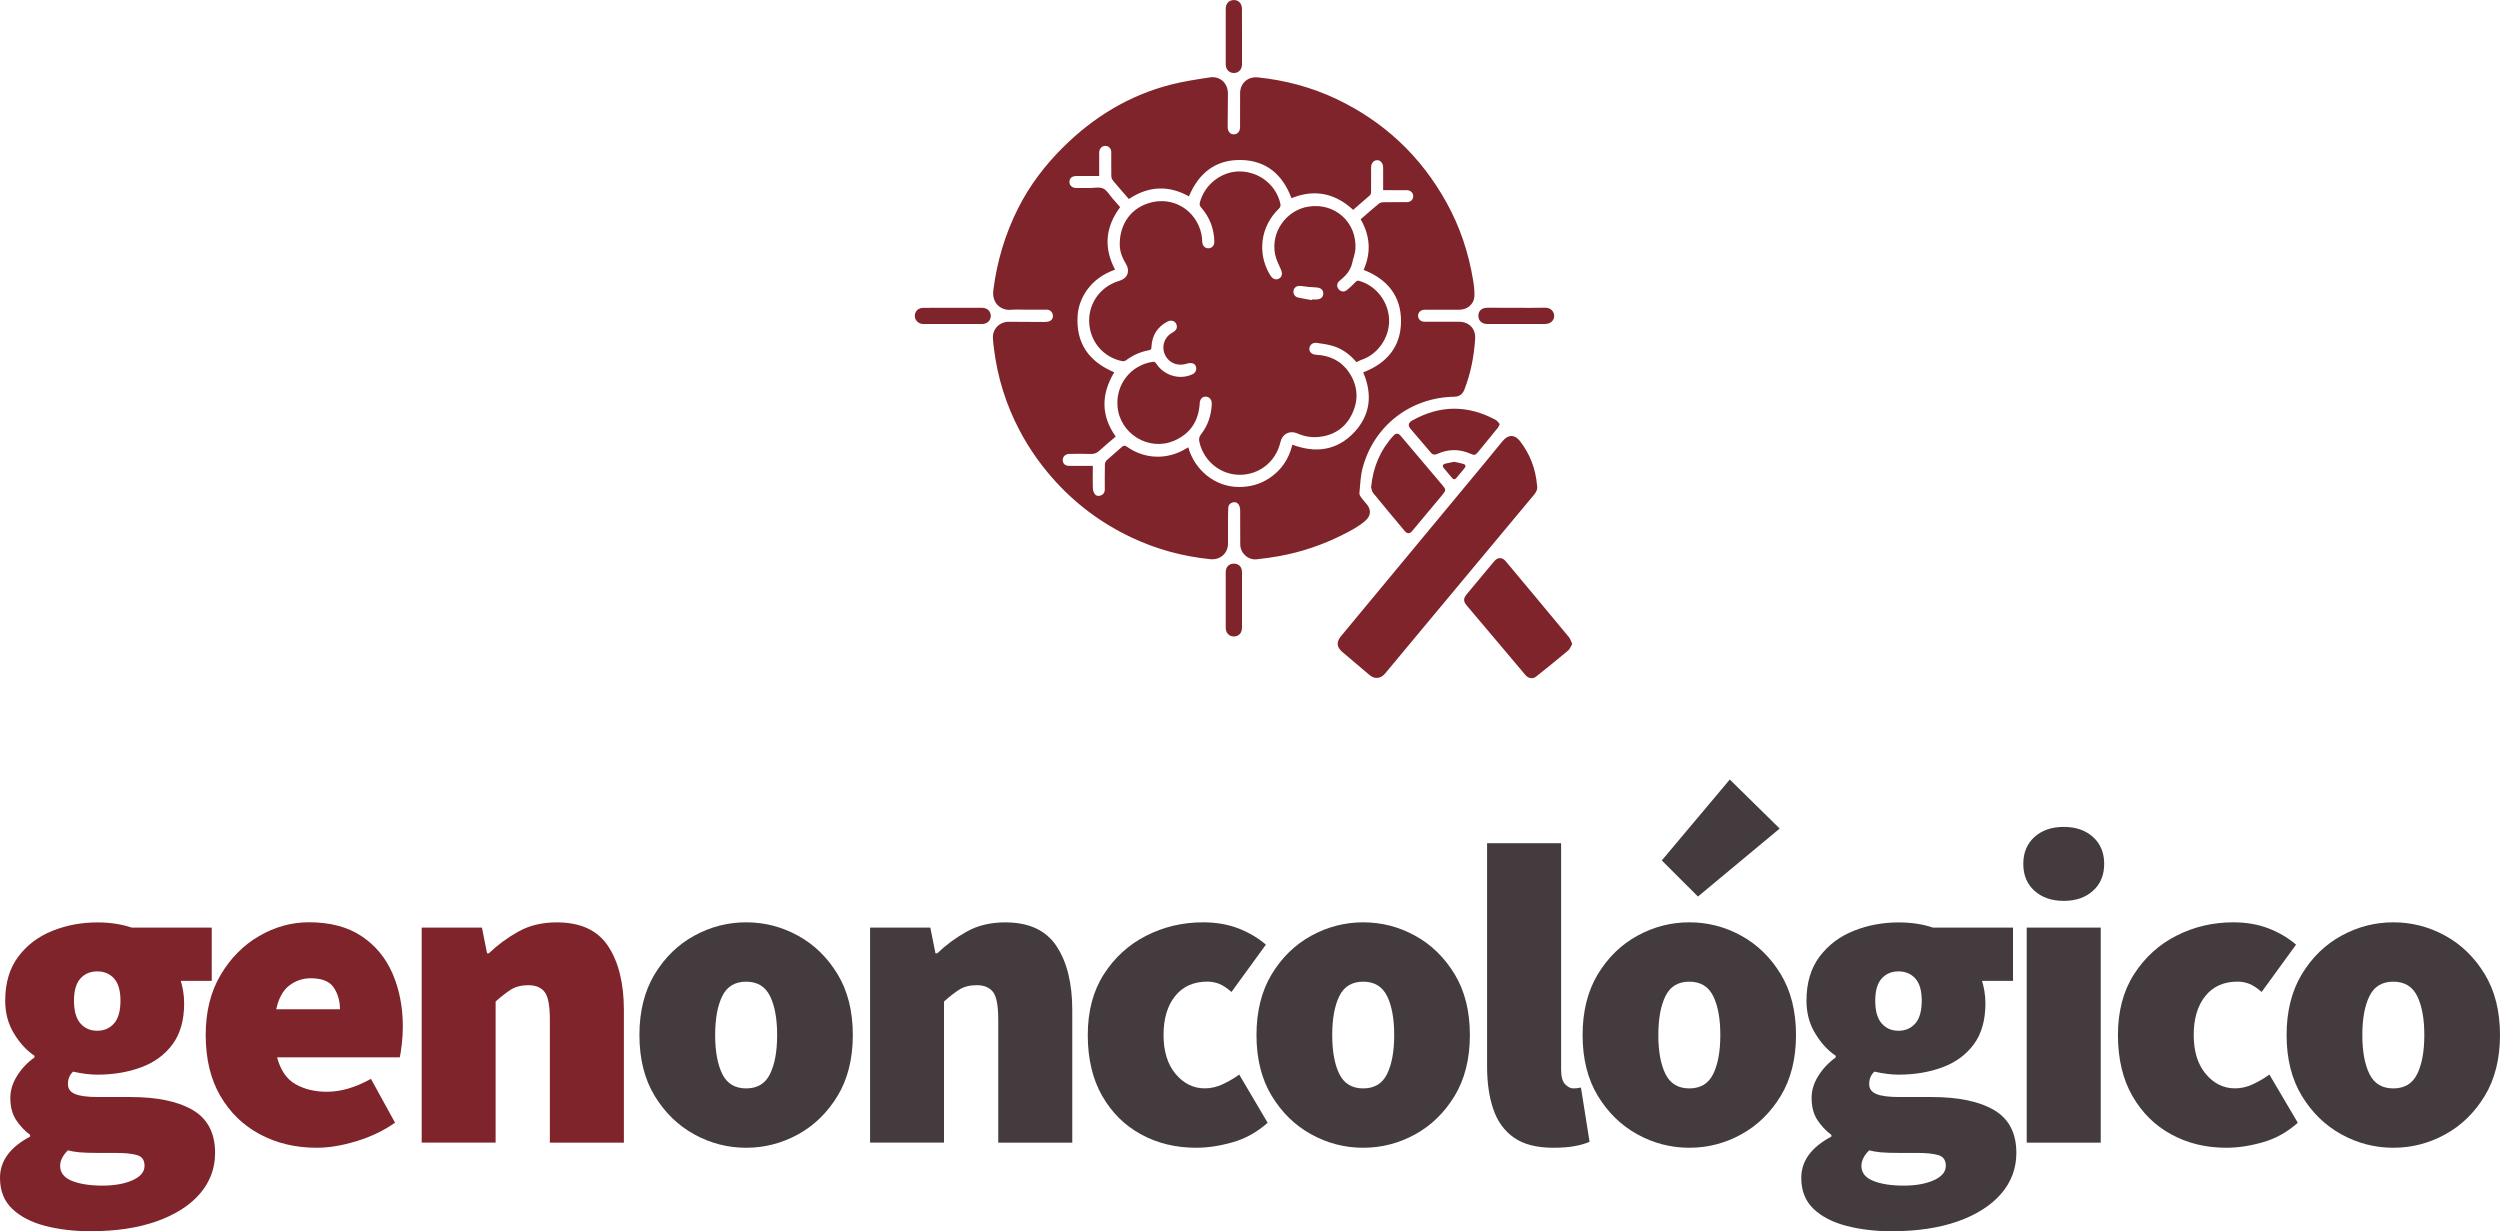
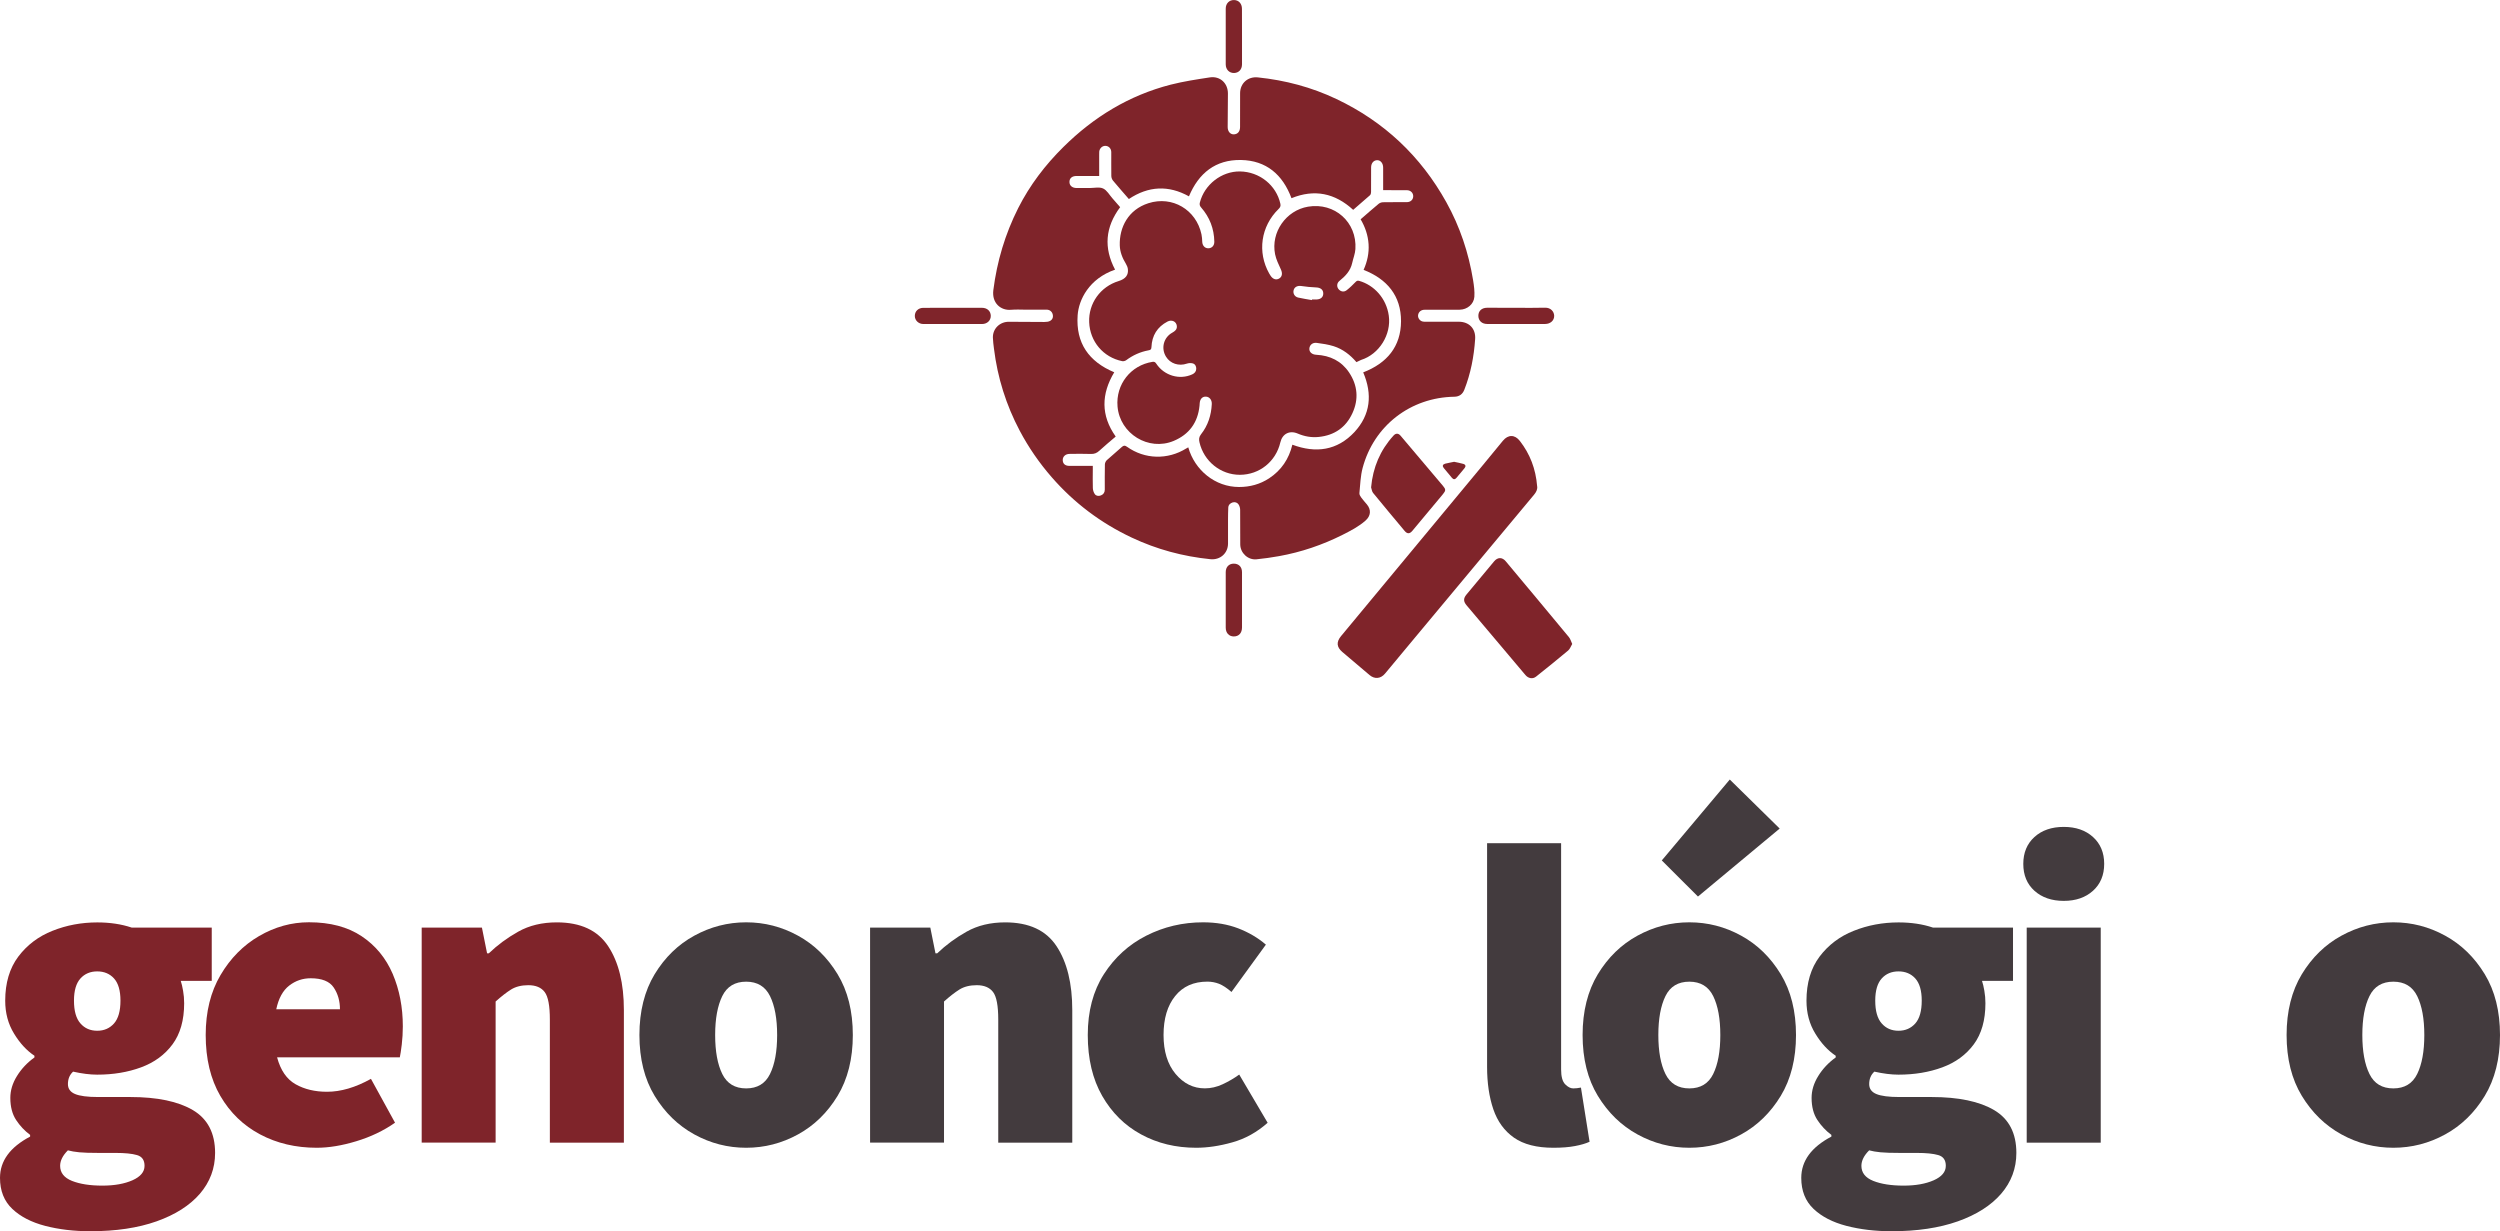
<svg xmlns="http://www.w3.org/2000/svg" version="1.1" id="Capa_1" x="0px" y="0px" viewBox="0 0 513 252.65" style="enable-background:new 0 0 513 252.65;" xml:space="preserve">
  <style type="text/css">
	.st0{fill:#7EC1A1;}
	.st1{fill:none;stroke:#7EC1A1;stroke-width:1.931;stroke-miterlimit:10;}
	.st2{fill:#7F242A;}
	.st3{fill:#433B3E;}
	.st4{fill:none;stroke:#7F242A;stroke-width:2.335;stroke-miterlimit:10;}
	.st5{fill:none;stroke:#7F242A;stroke-width:3.093;stroke-miterlimit:10;}
</style>
  <g>
    <g>
      <g>
        <path class="st2" d="M18.54,252.65c-3.36,0-6.45-0.37-9.27-1.1c-2.83-0.74-5.08-1.9-6.75-3.49C0.84,246.47,0,244.35,0,241.7     c0-3.47,2.06-6.3,6.18-8.47v-0.35c-1.12-0.83-2.07-1.84-2.87-3.05c-0.79-1.2-1.19-2.72-1.19-4.54c0-1.53,0.45-3.03,1.37-4.5     c0.91-1.47,2.1-2.74,3.58-3.8v-0.35c-1.59-1.06-2.99-2.57-4.19-4.55c-1.21-1.97-1.81-4.22-1.81-6.75c0-3.65,0.9-6.66,2.69-9.05     c1.8-2.38,4.13-4.15,7.02-5.29c2.88-1.15,5.95-1.72,9.18-1.72c2.59,0,4.94,0.35,7.06,1.06h16.43v10.94h-6.36     c0.18,0.53,0.34,1.21,0.48,2.03c0.15,0.83,0.22,1.68,0.22,2.56c0,3.47-0.8,6.28-2.39,8.43c-1.59,2.15-3.74,3.72-6.45,4.72     c-2.71,1-5.71,1.5-9.01,1.5c-1.47,0-3.12-0.21-4.94-0.62c-0.71,0.65-1.06,1.5-1.06,2.56c0,0.94,0.48,1.62,1.46,2.03     c0.97,0.41,2.54,0.62,4.72,0.62h6.62c5.53,0,9.82,0.9,12.85,2.69c3.03,1.8,4.55,4.72,4.55,8.78c0,3.18-1.05,5.97-3.13,8.39     c-2.09,2.41-5.05,4.29-8.88,5.65C28.31,251.97,23.78,252.65,18.54,252.65z M21.01,243.29c2.47,0,4.53-0.37,6.18-1.1     c1.65-0.74,2.47-1.72,2.47-2.96c0-1.18-0.51-1.91-1.55-2.21c-1.03-0.3-2.49-0.44-4.37-0.44h-3.45c-1.77,0-3.11-0.04-4.02-0.13     c-0.91-0.09-1.69-0.22-2.34-0.4c-1.06,1.06-1.59,2.12-1.59,3.18c0,1.41,0.81,2.44,2.43,3.09     C16.41,242.97,18.48,243.29,21.01,243.29z M19.95,211.51c1.41,0,2.56-0.5,3.45-1.5c0.88-1,1.32-2.56,1.32-4.68     c0-2.06-0.44-3.57-1.32-4.55c-0.88-0.97-2.03-1.45-3.45-1.45c-1.41,0-2.56,0.48-3.44,1.45c-0.88,0.97-1.33,2.49-1.33,4.55     c0,2.12,0.44,3.68,1.33,4.68C17.39,211.02,18.54,211.51,19.95,211.51z" />
        <path class="st2" d="M64.99,235.52c-4.3,0-8.17-0.91-11.61-2.74c-3.44-1.82-6.17-4.46-8.17-7.9c-2-3.44-3-7.61-3-12.49     c0-4.77,1.01-8.87,3.05-12.32c2.03-3.44,4.66-6.1,7.9-7.99c3.24-1.88,6.65-2.83,10.24-2.83c4.36,0,7.96,0.96,10.82,2.87     c2.86,1.91,4.97,4.49,6.36,7.72c1.38,3.24,2.08,6.83,2.08,10.77c0,1.3-0.08,2.55-0.22,3.75c-0.15,1.21-0.28,2.07-0.4,2.61H56.86     c0.71,2.65,1.97,4.49,3.8,5.52c1.82,1.03,3.97,1.54,6.45,1.54c2.83,0,5.83-0.88,9.01-2.65l4.94,9c-2.36,1.65-5,2.91-7.95,3.8     C70.16,235.08,67.46,235.52,64.99,235.52z M56.69,207.1h13.07c0-1.7-0.43-3.19-1.28-4.46s-2.43-1.9-4.72-1.9     c-1.65,0-3.12,0.5-4.41,1.5C58.04,203.25,57.16,204.87,56.69,207.1z" />
        <path class="st2" d="M86.53,234.47v-44.13h12.36l1.06,5.29h0.35c1.77-1.7,3.78-3.19,6.05-4.46c2.26-1.27,4.9-1.9,7.9-1.9     c4.89,0,8.4,1.63,10.55,4.9c2.15,3.26,3.22,7.63,3.22,13.11v27.19h-15.19v-25.25c0-2.83-0.35-4.71-1.06-5.65     c-0.71-0.94-1.83-1.41-3.36-1.41c-1.41,0-2.59,0.3-3.53,0.88c-0.94,0.59-2,1.41-3.18,2.47v28.95H86.53z" />
        <path class="st3" d="M153.11,235.52c-3.77,0-7.31-0.91-10.64-2.74s-6.03-4.46-8.13-7.9c-2.09-3.44-3.13-7.61-3.13-12.49     s1.05-9.05,3.13-12.49c2.09-3.44,4.8-6.08,8.13-7.9c3.33-1.82,6.87-2.74,10.64-2.74c3.77,0,7.31,0.91,10.64,2.74     c3.32,1.82,6.03,4.46,8.12,7.9c2.09,3.44,3.13,7.61,3.13,12.49s-1.05,9.05-3.13,12.49c-2.09,3.44-4.8,6.08-8.12,7.9     C160.42,234.61,156.87,235.52,153.11,235.52z M153.11,223.34c2.3,0,3.93-0.98,4.9-2.96c0.97-1.97,1.46-4.64,1.46-7.99     s-0.49-6.02-1.46-7.99c-0.97-1.97-2.61-2.96-4.9-2.96c-2.29,0-3.93,0.98-4.9,2.96s-1.46,4.64-1.46,7.99s0.49,6.02,1.46,7.99     S150.81,223.34,153.11,223.34z" />
        <path class="st3" d="M178.54,234.47v-44.13h12.36l1.06,5.29h0.35c1.77-1.7,3.78-3.19,6.05-4.46c2.26-1.27,4.9-1.9,7.9-1.9     c4.89,0,8.4,1.63,10.55,4.9c2.15,3.26,3.22,7.63,3.22,13.11v27.19h-15.19v-25.25c0-2.83-0.35-4.71-1.06-5.65     c-0.71-0.94-1.83-1.41-3.36-1.41c-1.41,0-2.59,0.3-3.53,0.88c-0.94,0.59-2,1.41-3.18,2.47v28.95H178.54z" />
        <path class="st3" d="M245.46,235.52c-4.18,0-7.95-0.91-11.3-2.74c-3.36-1.82-6.02-4.46-7.99-7.9c-1.97-3.44-2.96-7.61-2.96-12.49     s1.1-9.05,3.31-12.49c2.21-3.44,5.11-6.08,8.7-7.9c3.59-1.82,7.47-2.74,11.65-2.74c2.65,0,5.05,0.41,7.2,1.23     c2.15,0.83,4.05,1.94,5.69,3.35l-7.06,9.71c-0.94-0.82-1.8-1.38-2.56-1.68c-0.76-0.29-1.56-0.44-2.38-0.44     c-2.83,0-5.03,0.98-6.62,2.96c-1.59,1.97-2.38,4.64-2.38,7.99s0.82,6.02,2.47,7.99c1.65,1.97,3.65,2.96,6,2.96     c1.24,0,2.46-0.28,3.66-0.84s2.34-1.22,3.4-1.99l5.83,9.89c-2.18,1.94-4.59,3.28-7.24,4.02     C250.23,235.16,247.76,235.52,245.46,235.52z" />
-         <path class="st3" d="M279.73,235.52c-3.77,0-7.31-0.91-10.64-2.74c-3.33-1.82-6.03-4.46-8.13-7.9     c-2.09-3.44-3.13-7.61-3.13-12.49s1.05-9.05,3.13-12.49c2.09-3.44,4.8-6.08,8.13-7.9c3.33-1.82,6.87-2.74,10.64-2.74     s7.31,0.91,10.64,2.74c3.32,1.82,6.03,4.46,8.12,7.9c2.09,3.44,3.13,7.61,3.13,12.49s-1.05,9.05-3.13,12.49     c-2.09,3.44-4.8,6.08-8.12,7.9C287.04,234.61,283.49,235.52,279.73,235.52z M279.73,223.34c2.3,0,3.93-0.98,4.9-2.96     c0.97-1.97,1.46-4.64,1.46-7.99s-0.49-6.02-1.46-7.99c-0.97-1.97-2.61-2.96-4.9-2.96c-2.29,0-3.93,0.98-4.9,2.96     s-1.46,4.64-1.46,7.99s0.49,6.02,1.46,7.99S277.43,223.34,279.73,223.34z" />
        <path class="st3" d="M318.75,235.52c-3.41,0-6.11-0.69-8.08-2.07c-1.97-1.38-3.38-3.32-4.24-5.83c-0.85-2.5-1.28-5.4-1.28-8.7     v-45.9h15.19v46.43c0,1.47,0.28,2.49,0.84,3.05c0.56,0.56,1.1,0.84,1.64,0.84c0.29,0,0.54-0.01,0.75-0.04     c0.2-0.03,0.48-0.07,0.84-0.13l1.77,11.12c-0.76,0.35-1.77,0.65-3,0.88C321.93,235.41,320.46,235.52,318.75,235.52z" />
        <path class="st3" d="M346.65,235.52c-3.77,0-7.31-0.91-10.64-2.74c-3.33-1.82-6.03-4.46-8.13-7.9     c-2.09-3.44-3.13-7.61-3.13-12.49s1.05-9.05,3.13-12.49c2.09-3.44,4.8-6.08,8.13-7.9c3.33-1.82,6.87-2.74,10.64-2.74     c3.77,0,7.31,0.91,10.64,2.74c3.32,1.82,6.03,4.46,8.12,7.9c2.09,3.44,3.13,7.61,3.13,12.49s-1.05,9.05-3.13,12.49     c-2.09,3.44-4.8,6.08-8.12,7.9C353.97,234.61,350.42,235.52,346.65,235.52z M346.65,223.34c2.3,0,3.93-0.98,4.9-2.96     c0.97-1.97,1.46-4.64,1.46-7.99s-0.49-6.02-1.46-7.99c-0.97-1.97-2.61-2.96-4.9-2.96c-2.29,0-3.93,0.98-4.9,2.96     s-1.46,4.64-1.46,7.99s0.49,6.02,1.46,7.99S344.36,223.34,346.65,223.34z M348.42,183.97l-7.42-7.41l13.95-16.6l10.24,10.06     L348.42,183.97z" />
        <path class="st3" d="M388.16,252.65c-3.36,0-6.45-0.37-9.27-1.1c-2.83-0.74-5.08-1.9-6.75-3.49c-1.68-1.59-2.52-3.71-2.52-6.36     c0-3.47,2.06-6.3,6.18-8.47v-0.35c-1.12-0.83-2.07-1.84-2.87-3.05c-0.79-1.2-1.19-2.72-1.19-4.54c0-1.53,0.45-3.03,1.37-4.5     c0.91-1.47,2.1-2.74,3.58-3.8v-0.35c-1.59-1.06-2.99-2.57-4.19-4.55c-1.21-1.97-1.81-4.22-1.81-6.75c0-3.65,0.9-6.66,2.69-9.05     c1.8-2.38,4.13-4.15,7.02-5.29c2.88-1.15,5.95-1.72,9.18-1.72c2.59,0,4.94,0.35,7.06,1.06h16.43v10.94h-6.36     c0.18,0.53,0.34,1.21,0.48,2.03c0.15,0.83,0.22,1.68,0.22,2.56c0,3.47-0.8,6.28-2.39,8.43c-1.59,2.15-3.74,3.72-6.45,4.72     c-2.71,1-5.71,1.5-9.01,1.5c-1.47,0-3.12-0.21-4.94-0.62c-0.71,0.65-1.06,1.5-1.06,2.56c0,0.94,0.48,1.62,1.46,2.03     c0.97,0.41,2.54,0.62,4.72,0.62h6.62c5.53,0,9.82,0.9,12.85,2.69c3.03,1.8,4.55,4.72,4.55,8.78c0,3.18-1.05,5.97-3.13,8.39     c-2.09,2.41-5.05,4.29-8.88,5.65C397.93,251.97,393.39,252.65,388.16,252.65z M390.63,243.29c2.47,0,4.53-0.37,6.18-1.1     c1.65-0.74,2.47-1.72,2.47-2.96c0-1.18-0.51-1.91-1.55-2.21c-1.03-0.3-2.49-0.44-4.37-0.44h-3.45c-1.77,0-3.11-0.04-4.02-0.13     c-0.91-0.09-1.69-0.22-2.34-0.4c-1.06,1.06-1.59,2.12-1.59,3.18c0,1.41,0.81,2.44,2.43,3.09     C386.02,242.97,388.1,243.29,390.63,243.29z M389.57,211.51c1.41,0,2.56-0.5,3.45-1.5c0.88-1,1.32-2.56,1.32-4.68     c0-2.06-0.44-3.57-1.32-4.55c-0.88-0.97-2.03-1.45-3.45-1.45c-1.41,0-2.56,0.48-3.44,1.45c-0.88,0.97-1.33,2.49-1.33,4.55     c0,2.12,0.44,3.68,1.33,4.68C387.01,211.02,388.16,211.51,389.57,211.51z" />
        <path class="st3" d="M423.48,184.86c-2.47,0-4.47-0.69-6.01-2.07c-1.53-1.38-2.29-3.22-2.29-5.52c0-2.29,0.76-4.13,2.29-5.52     c1.53-1.38,3.53-2.07,6.01-2.07s4.47,0.69,6,2.07c1.53,1.38,2.3,3.22,2.3,5.52c0,2.3-0.77,4.14-2.3,5.52     C427.95,184.17,425.95,184.86,423.48,184.86z M415.88,234.47v-44.13h15.19v44.13H415.88z" />
-         <path class="st3" d="M456.85,235.52c-4.18,0-7.95-0.91-11.3-2.74c-3.36-1.82-6.02-4.46-7.99-7.9c-1.97-3.44-2.96-7.61-2.96-12.49     s1.1-9.05,3.31-12.49c2.21-3.44,5.11-6.08,8.7-7.9c3.59-1.82,7.47-2.74,11.65-2.74c2.65,0,5.05,0.41,7.2,1.23     c2.15,0.83,4.05,1.94,5.69,3.35l-7.06,9.71c-0.94-0.82-1.8-1.38-2.56-1.68c-0.76-0.29-1.56-0.44-2.38-0.44     c-2.83,0-5.03,0.98-6.62,2.96c-1.59,1.97-2.38,4.64-2.38,7.99s0.82,6.02,2.47,7.99c1.65,1.97,3.65,2.96,6,2.96     c1.24,0,2.46-0.28,3.66-0.84s2.34-1.22,3.4-1.99l5.83,9.89c-2.18,1.94-4.59,3.28-7.24,4.02     C461.62,235.16,459.15,235.52,456.85,235.52z" />
        <path class="st3" d="M491.11,235.52c-3.77,0-7.31-0.91-10.64-2.74c-3.33-1.82-6.03-4.46-8.13-7.9     c-2.09-3.44-3.13-7.61-3.13-12.49s1.05-9.05,3.13-12.49c2.09-3.44,4.8-6.08,8.13-7.9c3.33-1.82,6.87-2.74,10.64-2.74     s7.31,0.91,10.64,2.74c3.32,1.82,6.03,4.46,8.12,7.9c2.09,3.44,3.13,7.61,3.13,12.49s-1.05,9.05-3.13,12.49     c-2.09,3.44-4.8,6.08-8.12,7.9C498.42,234.61,494.87,235.52,491.11,235.52z M491.11,223.34c2.3,0,3.93-0.98,4.9-2.96     c0.97-1.97,1.46-4.64,1.46-7.99s-0.49-6.02-1.46-7.99c-0.97-1.97-2.61-2.96-4.9-2.96c-2.29,0-3.93,0.98-4.9,2.96     c-0.97,1.97-1.46,4.64-1.46,7.99s0.49,6.02,1.46,7.99C487.18,222.36,488.81,223.34,491.11,223.34z" />
      </g>
    </g>
    <g>
      <path class="st2" d="M210.75,63.55c-1.11,0-2.22-0.08-3.32,0.02c-2.04,0.17-3.93-1.34-3.6-4.02c0.75-5.91,2.42-11.53,5.11-16.86    c2.38-4.7,5.53-8.83,9.26-12.52c6.23-6.17,13.5-10.61,22.03-12.8c2.63-0.67,5.34-1.08,8.03-1.49c2.11-0.32,3.73,1.21,3.71,3.34    c-0.02,2.28-0.04,4.56-0.05,6.84c-0.01,0.88,0.5,1.5,1.2,1.51c0.82,0.01,1.34-0.56,1.34-1.5c0.01-2.32-0.01-4.64,0.01-6.96    c0.01-2.04,1.61-3.44,3.64-3.23c5.62,0.58,11,2.01,16.11,4.43c9.78,4.64,17.3,11.71,22.56,21.17c2.79,5.01,4.58,10.37,5.5,16.02    c0.18,1.12,0.34,2.29,0.26,3.41c-0.11,1.51-1.47,2.62-3,2.64c-2.4,0.02-4.81,0-7.21,0.01c-0.73,0-1.25,0.45-1.34,1.1    c-0.07,0.53,0.29,1.11,0.84,1.29c0.21,0.07,0.44,0.07,0.67,0.07c2.28,0.01,4.56,0,6.84,0c2.14,0,3.51,1.43,3.36,3.56    c-0.24,3.58-0.91,7.07-2.23,10.42c-0.36,0.91-1.04,1.39-2.02,1.41c-8.99,0.13-16.53,5.93-18.84,14.62    c-0.44,1.67-0.49,3.44-0.66,5.17c-0.03,0.3,0.2,0.66,0.4,0.93c0.35,0.48,0.76,0.92,1.14,1.38c0.92,1.11,0.8,2.35-0.28,3.31    c-1.41,1.25-3.08,2.1-4.74,2.94c-4.13,2.07-8.46,3.54-13.01,4.36c-1.53,0.28-3.08,0.49-4.62,0.65c-1.74,0.18-3.32-1.28-3.34-3.04    c-0.02-2.36,0-4.72-0.02-7.09c0-0.37-0.11-0.78-0.3-1.09c-0.27-0.43-0.76-0.6-1.25-0.45c-0.49,0.15-0.86,0.51-0.89,1.06    c-0.04,0.8-0.04,1.6-0.05,2.4c-0.01,1.66,0.01,3.33,0,4.99c-0.01,2-1.63,3.4-3.61,3.2c-5.64-0.57-11.03-2.02-16.16-4.44    c-6.34-2.99-11.82-7.11-16.43-12.41c-2.55-2.93-4.73-6.09-6.54-9.51c-2.8-5.29-4.56-10.91-5.29-16.85    c-0.09-0.75-0.2-1.51-0.22-2.27c-0.04-1.84,1.44-3.26,3.29-3.24c2.42,0.02,4.84,0.03,7.26,0.04c0.22,0,0.45-0.02,0.67-0.05    c0.73-0.12,1.15-0.6,1.1-1.24c-0.05-0.72-0.56-1.23-1.28-1.24c-1.33-0.01-2.67,0-4,0C210.75,63.53,210.75,63.54,210.75,63.55z     M279.73,76.41c4.86-1.87,7.74-5.28,7.76-10.49c0.02-5.22-2.86-8.66-7.68-10.54c0.76-1.71,1.14-3.46,1.02-5.29    c-0.12-1.82-0.7-3.52-1.63-5.09c1.26-1.09,2.46-2.15,3.69-3.17c0.24-0.2,0.61-0.33,0.92-0.33c1.62-0.03,3.24-0.01,4.87-0.02    c0.76,0,1.29-0.49,1.31-1.18c0.02-0.71-0.52-1.26-1.29-1.27c-1.38-0.02-2.75-0.01-4.13-0.01c-0.24,0-0.48,0-0.75,0    c0-1.6,0-3.12,0-4.63c0-0.87-0.51-1.51-1.19-1.52c-0.75-0.01-1.28,0.6-1.28,1.49c-0.01,1.68,0.01,3.37-0.01,5.05    c0,0.22-0.07,0.52-0.22,0.65c-1.13,1.01-2.28,1.99-3.45,3c-3.74-3.44-7.96-4.31-12.66-2.39c-1.8-4.83-5.16-7.75-10.38-7.84    c-5.22-0.09-8.67,2.71-10.66,7.46c-4.21-2.34-8.33-2.12-12.33,0.55c-1.1-1.27-2.19-2.5-3.24-3.76c-0.21-0.25-0.36-0.64-0.36-0.98    c-0.03-1.62,0-3.24-0.01-4.87c0-0.75-0.52-1.29-1.21-1.3c-0.64-0.01-1.19,0.5-1.26,1.2c-0.02,0.22-0.01,0.45-0.01,0.68    c0,1.41,0,2.82,0,4.3c-0.26,0-0.46,0-0.66,0c-1.33,0-2.67-0.01-4,0c-0.92,0.01-1.45,0.47-1.44,1.24c0,0.74,0.58,1.23,1.46,1.23    c0.9,0,1.81-0.01,2.71,0c0.92,0,1.97-0.26,2.74,0.1c0.78,0.36,1.29,1.32,1.92,2.03c0.54,0.61,1.07,1.22,1.57,1.8    c-3.07,4.12-3.39,8.36-1.04,12.82c-5.38,1.86-7.46,6.22-7.68,9.34c-0.41,5.75,2.32,9.55,7.51,11.72    c-2.67,4.45-2.78,8.85,0.3,13.19c-1.14,0.98-2.29,1.92-3.37,2.92c-0.52,0.48-1.04,0.68-1.75,0.65c-1.46-0.05-2.92-0.03-4.37-0.01    c-0.82,0.01-1.39,0.55-1.38,1.26c0.01,0.77,0.5,1.2,1.39,1.2c0.78,0,1.56,0,2.34,0c0.79,0,1.59,0,2.44,0c0,0.3,0,0.53,0,0.75    c0,1.27-0.04,2.55,0.01,3.82c0.02,0.42,0.16,0.89,0.41,1.23c0.28,0.38,0.77,0.44,1.24,0.26c0.54-0.21,0.8-0.62,0.8-1.19    c0-1.73-0.02-3.45,0.02-5.18c0.01-0.3,0.18-0.67,0.4-0.87c1-0.92,2.06-1.76,3.05-2.68c0.39-0.36,0.65-0.38,1.08-0.07    c3.65,2.6,8.35,2.72,12.17,0.35c0.13-0.08,0.27-0.15,0.41-0.23c1.32,4.68,5.51,8.14,10.42,8.14c2.24,0,4.3-0.56,6.17-1.78    c2.51-1.65,4.07-3.98,4.77-6.9c4.82,1.8,9.19,1.2,12.73-2.58C281.24,85.09,281.65,80.9,279.73,76.41z" />
      <path class="st2" d="M315.42,99.76c0.11,0.57-0.14,1.17-0.62,1.74c-8.14,9.76-16.28,19.52-24.41,29.29    c-2.06,2.48-4.12,4.95-6.18,7.43c-0.89,1.07-2.12,1.19-3.18,0.3c-1.87-1.58-3.73-3.16-5.59-4.74c-1.17-1-1.26-2.04-0.26-3.25    c9.63-11.61,19.26-23.23,28.9-34.84c1.44-1.74,2.87-3.49,4.3-5.23c1.08-1.32,2.46-1.32,3.5,0.03    C313.95,93.16,315.13,96.19,315.42,99.76z" />
      <path class="st2" d="M322.62,132.14c-0.28,0.47-0.46,1.03-0.83,1.34c-2.17,1.82-4.37,3.6-6.59,5.36    c-0.69,0.55-1.58,0.39-2.19-0.33c-1.63-1.92-3.26-3.86-4.88-5.79c-2.4-2.84-4.79-5.67-7.19-8.51c-0.66-0.78-0.68-1.41-0.03-2.2    c1.89-2.27,3.78-4.55,5.67-6.81c0.74-0.89,1.67-0.9,2.4-0.02c4.33,5.18,8.66,10.36,12.96,15.56    C322.25,131.11,322.37,131.61,322.62,132.14z" />
      <path class="st2" d="M281.35,100.01c0.37-4.1,1.87-7.64,4.61-10.64c0.46-0.5,0.98-0.5,1.43,0.03c1.65,1.94,3.29,3.89,4.93,5.83    c1.26,1.49,2.52,2.97,3.77,4.46c0.61,0.72,0.61,0.98,0.01,1.7c-2.09,2.51-4.18,5.02-6.27,7.52c-0.56,0.67-1.06,0.69-1.62,0.01    c-2.16-2.58-4.32-5.16-6.45-7.77C281.52,100.87,281.48,100.4,281.35,100.01z" />
-       <path class="st2" d="M307.75,87.02c-0.18,0.35-0.25,0.59-0.4,0.77c-1.34,1.66-2.69,3.32-4.05,4.96c-0.55,0.67-0.75,0.71-1.54,0.36    c-2.29-1.01-4.58-0.99-6.85,0.04c-0.49,0.22-0.91,0.18-1.27-0.24c-1.37-1.61-2.75-3.21-4.12-4.82c-0.67-0.79-0.59-1.33,0.31-1.83    c5.69-3.17,11.4-3.19,17.12-0.07C307.26,86.36,307.48,86.73,307.75,87.02z" />
      <path class="st2" d="M195.57,63.16c1.97,0,3.94,0,5.91,0c1.09,0,1.81,0.66,1.83,1.65c0.01,0.96-0.75,1.68-1.81,1.68    c-4,0-8.01,0-12.01,0c-1,0-1.77-0.74-1.77-1.66c0-0.97,0.73-1.66,1.75-1.66C191.51,63.16,193.54,63.16,195.57,63.16z" />
      <path class="st2" d="M311.11,63.16c1.97,0,3.94,0.04,5.91-0.02c1.22-0.04,1.88,0.83,1.9,1.66c0.02,0.97-0.78,1.68-1.87,1.68    c-3.96,0-7.92,0-11.88,0c-1.08,0-1.8-0.67-1.81-1.66c-0.01-1.01,0.68-1.66,1.79-1.67C307.13,63.16,309.12,63.16,311.11,63.16z" />
      <path class="st2" d="M254.86,123.15c0,1.87,0,3.74,0,5.6c0,1.14-0.65,1.85-1.68,1.85c-0.99,0-1.66-0.72-1.66-1.81    c-0.01-3.8-0.01-7.6,0-11.39c0-1.06,0.67-1.74,1.65-1.74c1.03,0,1.69,0.67,1.69,1.76C254.86,119.33,254.85,121.24,254.86,123.15    C254.86,123.15,254.86,123.15,254.86,123.15z" />
      <path class="st2" d="M254.86,7.52c0,1.89,0,3.78,0,5.67c0,1.05-0.65,1.76-1.62,1.79c-0.99,0.02-1.71-0.7-1.72-1.76    c-0.01-3.82-0.01-7.64,0-11.45c0-1.06,0.73-1.79,1.72-1.76c0.96,0.02,1.61,0.75,1.61,1.8C254.86,3.71,254.86,5.61,254.86,7.52z" />
      <path class="st2" d="M298.38,94.76c0.63,0.14,1.27,0.25,1.89,0.43c0.49,0.15,0.57,0.49,0.25,0.88c-0.54,0.67-1.09,1.33-1.65,1.98    c-0.29,0.35-0.61,0.39-0.93,0.01c-0.56-0.68-1.14-1.34-1.69-2.03c-0.32-0.41-0.22-0.73,0.29-0.88    C297.14,95,297.74,94.9,298.38,94.76z" />
      <path class="st2" d="M278.34,74.31c-1.27-1.49-2.79-2.67-4.67-3.27c-1.12-0.35-2.31-0.53-3.48-0.68    c-0.86-0.11-1.47,0.44-1.51,1.18c-0.04,0.71,0.54,1.22,1.43,1.26c2.82,0.15,5.15,1.28,6.72,3.63c1.76,2.63,2.01,5.5,0.68,8.37    c-1.34,2.91-3.68,4.53-6.89,4.86c-1.5,0.16-2.94-0.1-4.32-0.69c-1.68-0.72-3.16,0.04-3.57,1.8c-0.92,3.94-4.29,6.65-8.3,6.66    c-3.95,0.01-7.4-2.77-8.3-6.68c-0.14-0.59-0.11-1.09,0.32-1.63c1.43-1.81,2.1-3.92,2.21-6.21c0.04-0.85-0.47-1.48-1.19-1.52    c-0.73-0.04-1.22,0.46-1.29,1.34c-0.02,0.18-0.02,0.37-0.04,0.55c-0.35,3.43-2.12,5.86-5.29,7.19    c-5.16,2.16-11.05-1.46-11.53-7.04c-0.39-4.54,2.7-8.48,7.18-9.18c0.39-0.06,0.58,0.08,0.78,0.39c1.62,2.45,4.78,3.37,7.37,2.18    c0.5-0.23,0.8-0.59,0.82-1.13c0.02-0.51-0.22-0.98-0.71-1.12c-0.38-0.11-0.85-0.08-1.23,0.05c-1.63,0.56-3.39,0-4.26-1.42    c-1.07-1.73-0.51-3.95,1.29-4.94c0.56-0.31,1-0.68,0.93-1.37c-0.1-0.92-1.03-1.36-1.91-0.91c-2.11,1.1-3.2,2.88-3.3,5.24    c-0.02,0.49-0.17,0.59-0.61,0.67c-1.68,0.31-3.2,1-4.57,2.02c-0.21,0.16-0.56,0.25-0.82,0.2c-3.89-0.79-6.62-4.03-6.78-7.99    c-0.16-3.87,2.3-7.3,6.06-8.45c1.4-0.43,2.04-1.24,1.88-2.48c-0.05-0.37-0.22-0.75-0.41-1.07c-0.71-1.16-1.21-2.41-1.25-3.76    c-0.11-3.69,1.71-7.32,5.87-8.66c4.92-1.58,9.81,1.34,10.89,6.37c0.11,0.5,0.14,1.02,0.16,1.53c0.03,0.78,0.51,1.34,1.22,1.35    c0.74,0.01,1.28-0.54,1.26-1.36c-0.05-2.66-0.95-5.01-2.71-7.02c-0.29-0.33-0.36-0.61-0.25-1.04c0.95-3.67,4.45-6.39,8.2-6.35    c4.03,0.05,7.48,2.82,8.32,6.66c0.1,0.47-0.07,0.75-0.39,1.06c-3.62,3.54-4.38,8.84-1.91,13.22c0.09,0.16,0.19,0.32,0.29,0.47    c0.48,0.72,1.16,0.93,1.78,0.55c0.61-0.38,0.68-1.08,0.34-1.83c-0.46-1.02-0.98-2.05-1.2-3.13c-0.91-4.52,2.25-9.01,6.77-9.77    c5.45-0.92,10.06,3.19,9.71,8.7c-0.06,0.96-0.45,1.9-0.66,2.86c-0.35,1.6-1.39,2.69-2.61,3.67c-0.54,0.43-0.6,1.14-0.22,1.65    c0.42,0.55,1.12,0.72,1.69,0.27c0.66-0.51,1.26-1.11,1.85-1.71c0.23-0.23,0.39-0.31,0.74-0.21c3.02,0.86,5.56,3.55,6.06,7.13    c0.54,3.86-1.94,7.91-5.69,9.09C278.97,74,278.7,74.15,278.34,74.31z M269.2,61.58c0.01-0.04,0.01-0.08,0.02-0.13    c0.33,0,0.66,0.02,0.98,0c0.89-0.05,1.38-0.55,1.33-1.33c-0.05-0.73-0.61-1.11-1.47-1.14c-1.02-0.04-2.03-0.14-3.04-0.29    c-0.74-0.11-1.37,0.17-1.56,0.82c-0.19,0.68,0.18,1.38,0.92,1.55C267.3,61.27,268.25,61.41,269.2,61.58z" />
    </g>
  </g>
</svg>